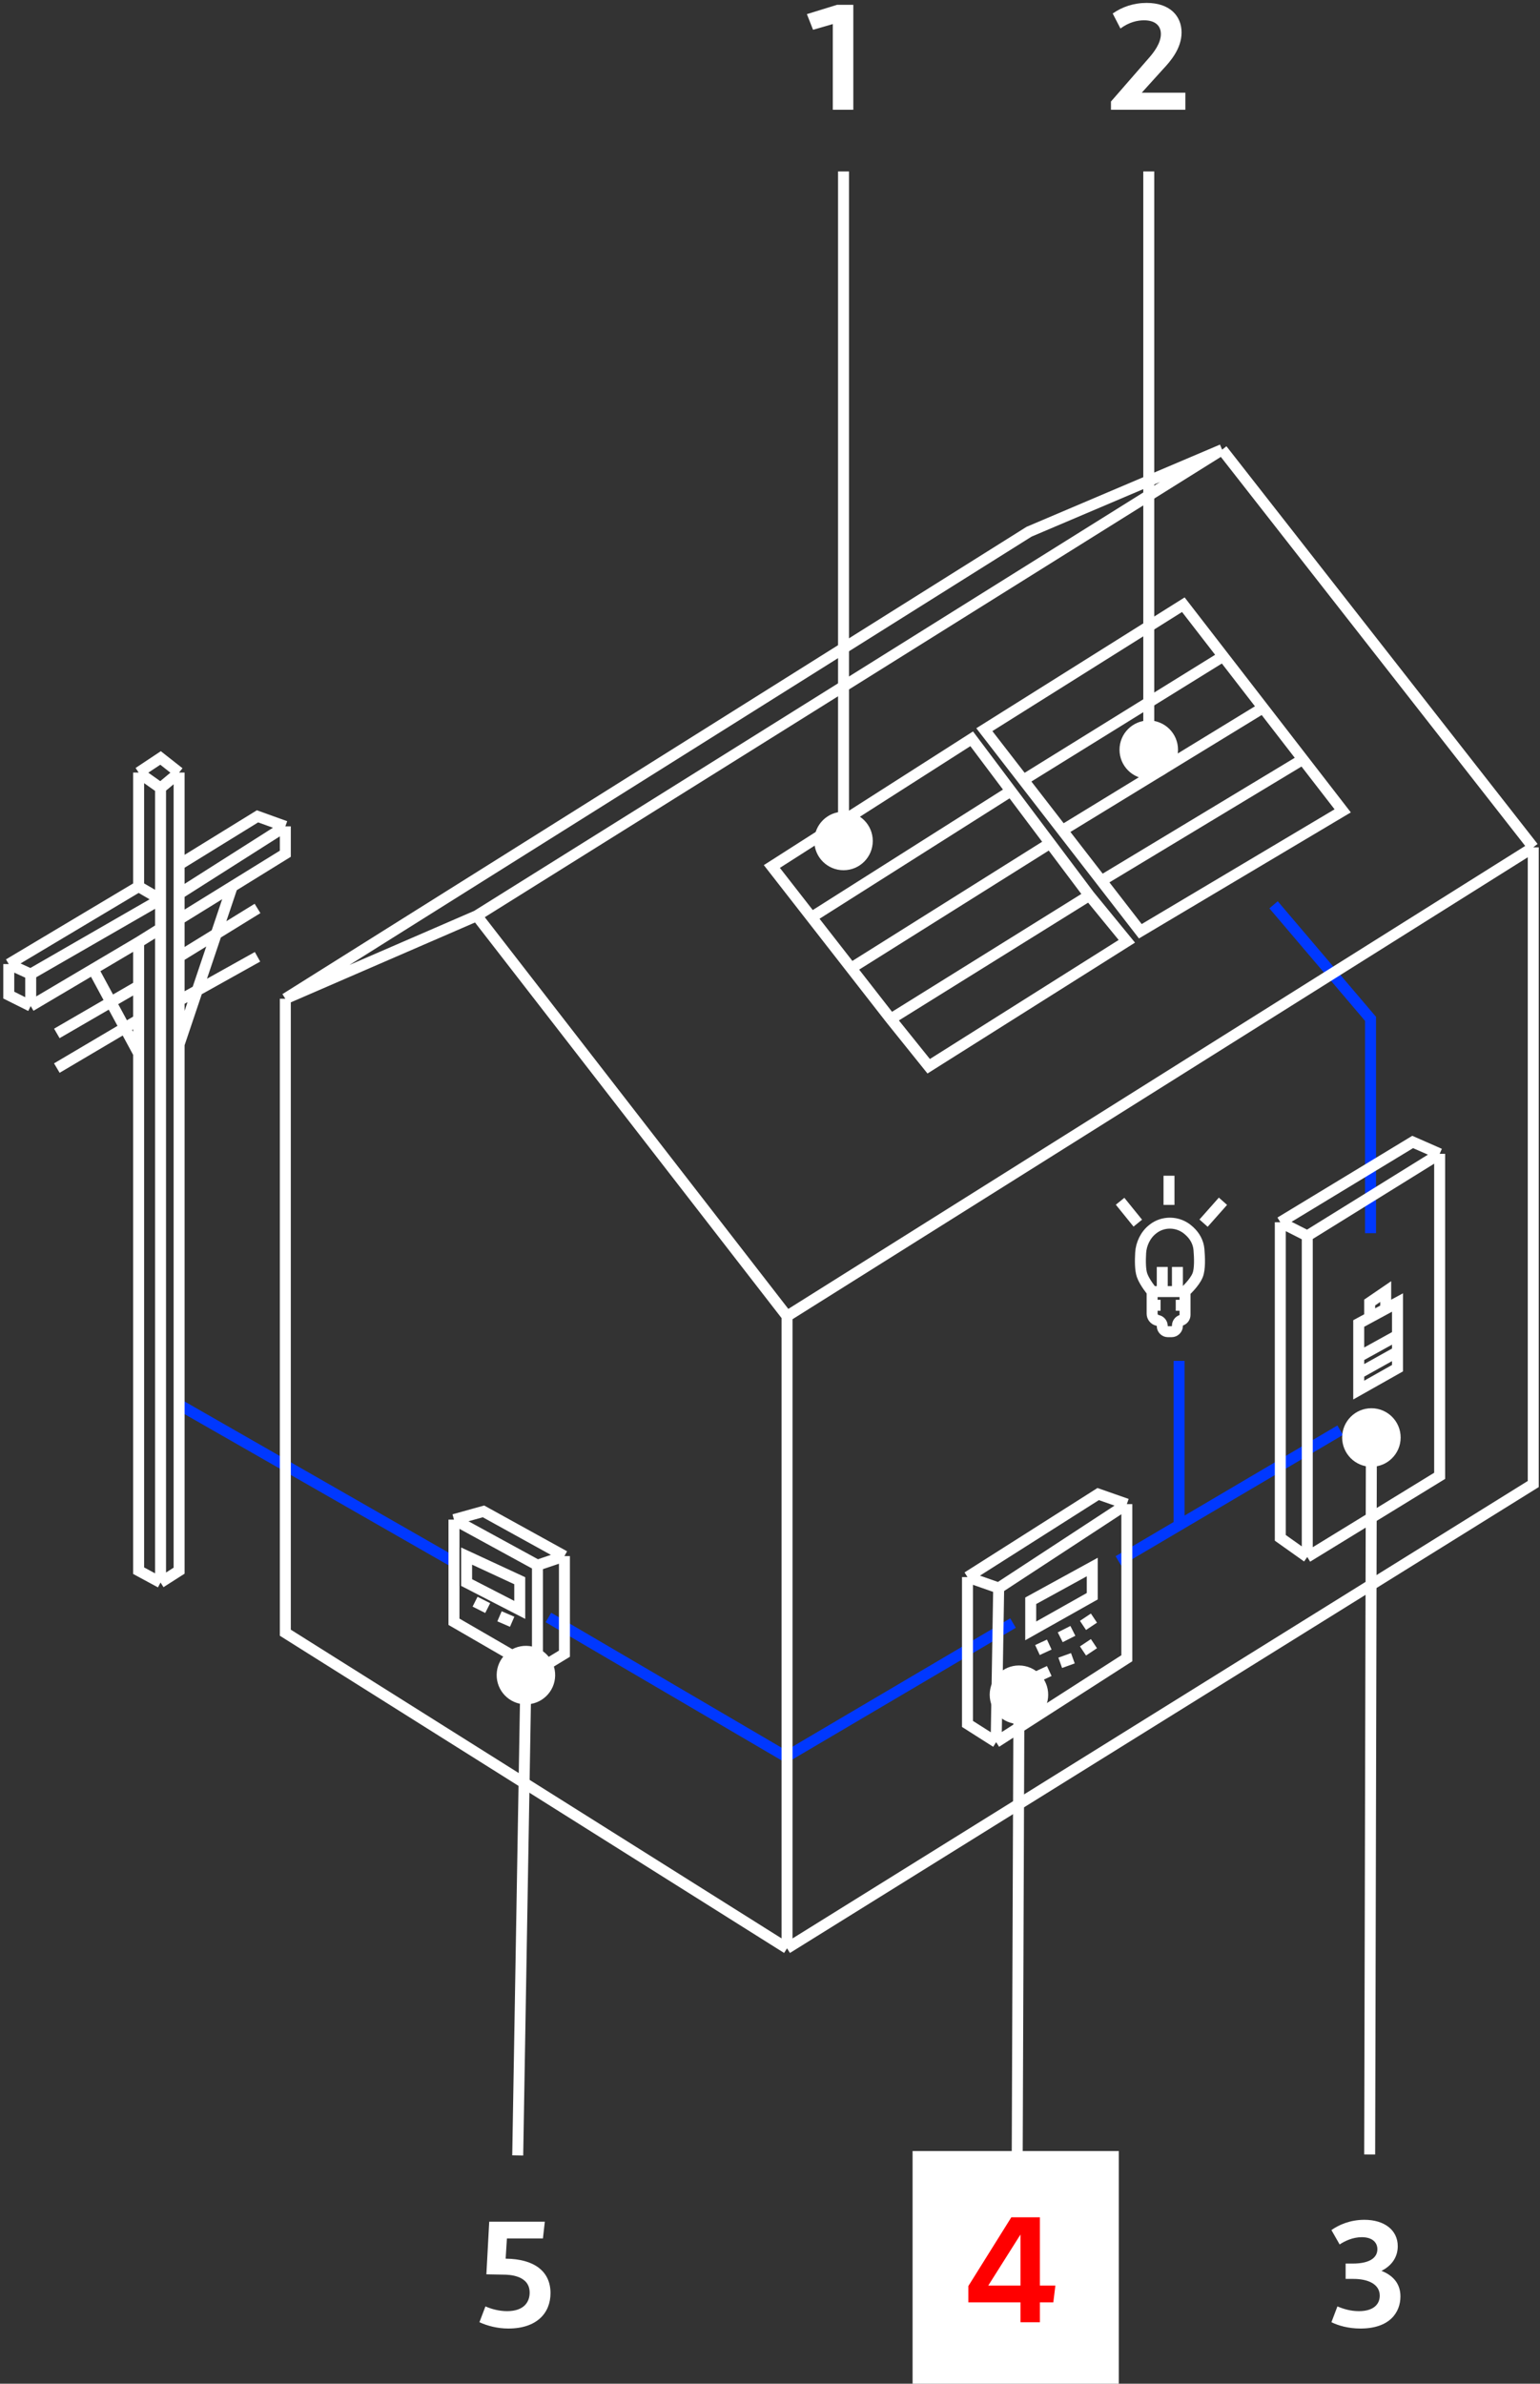
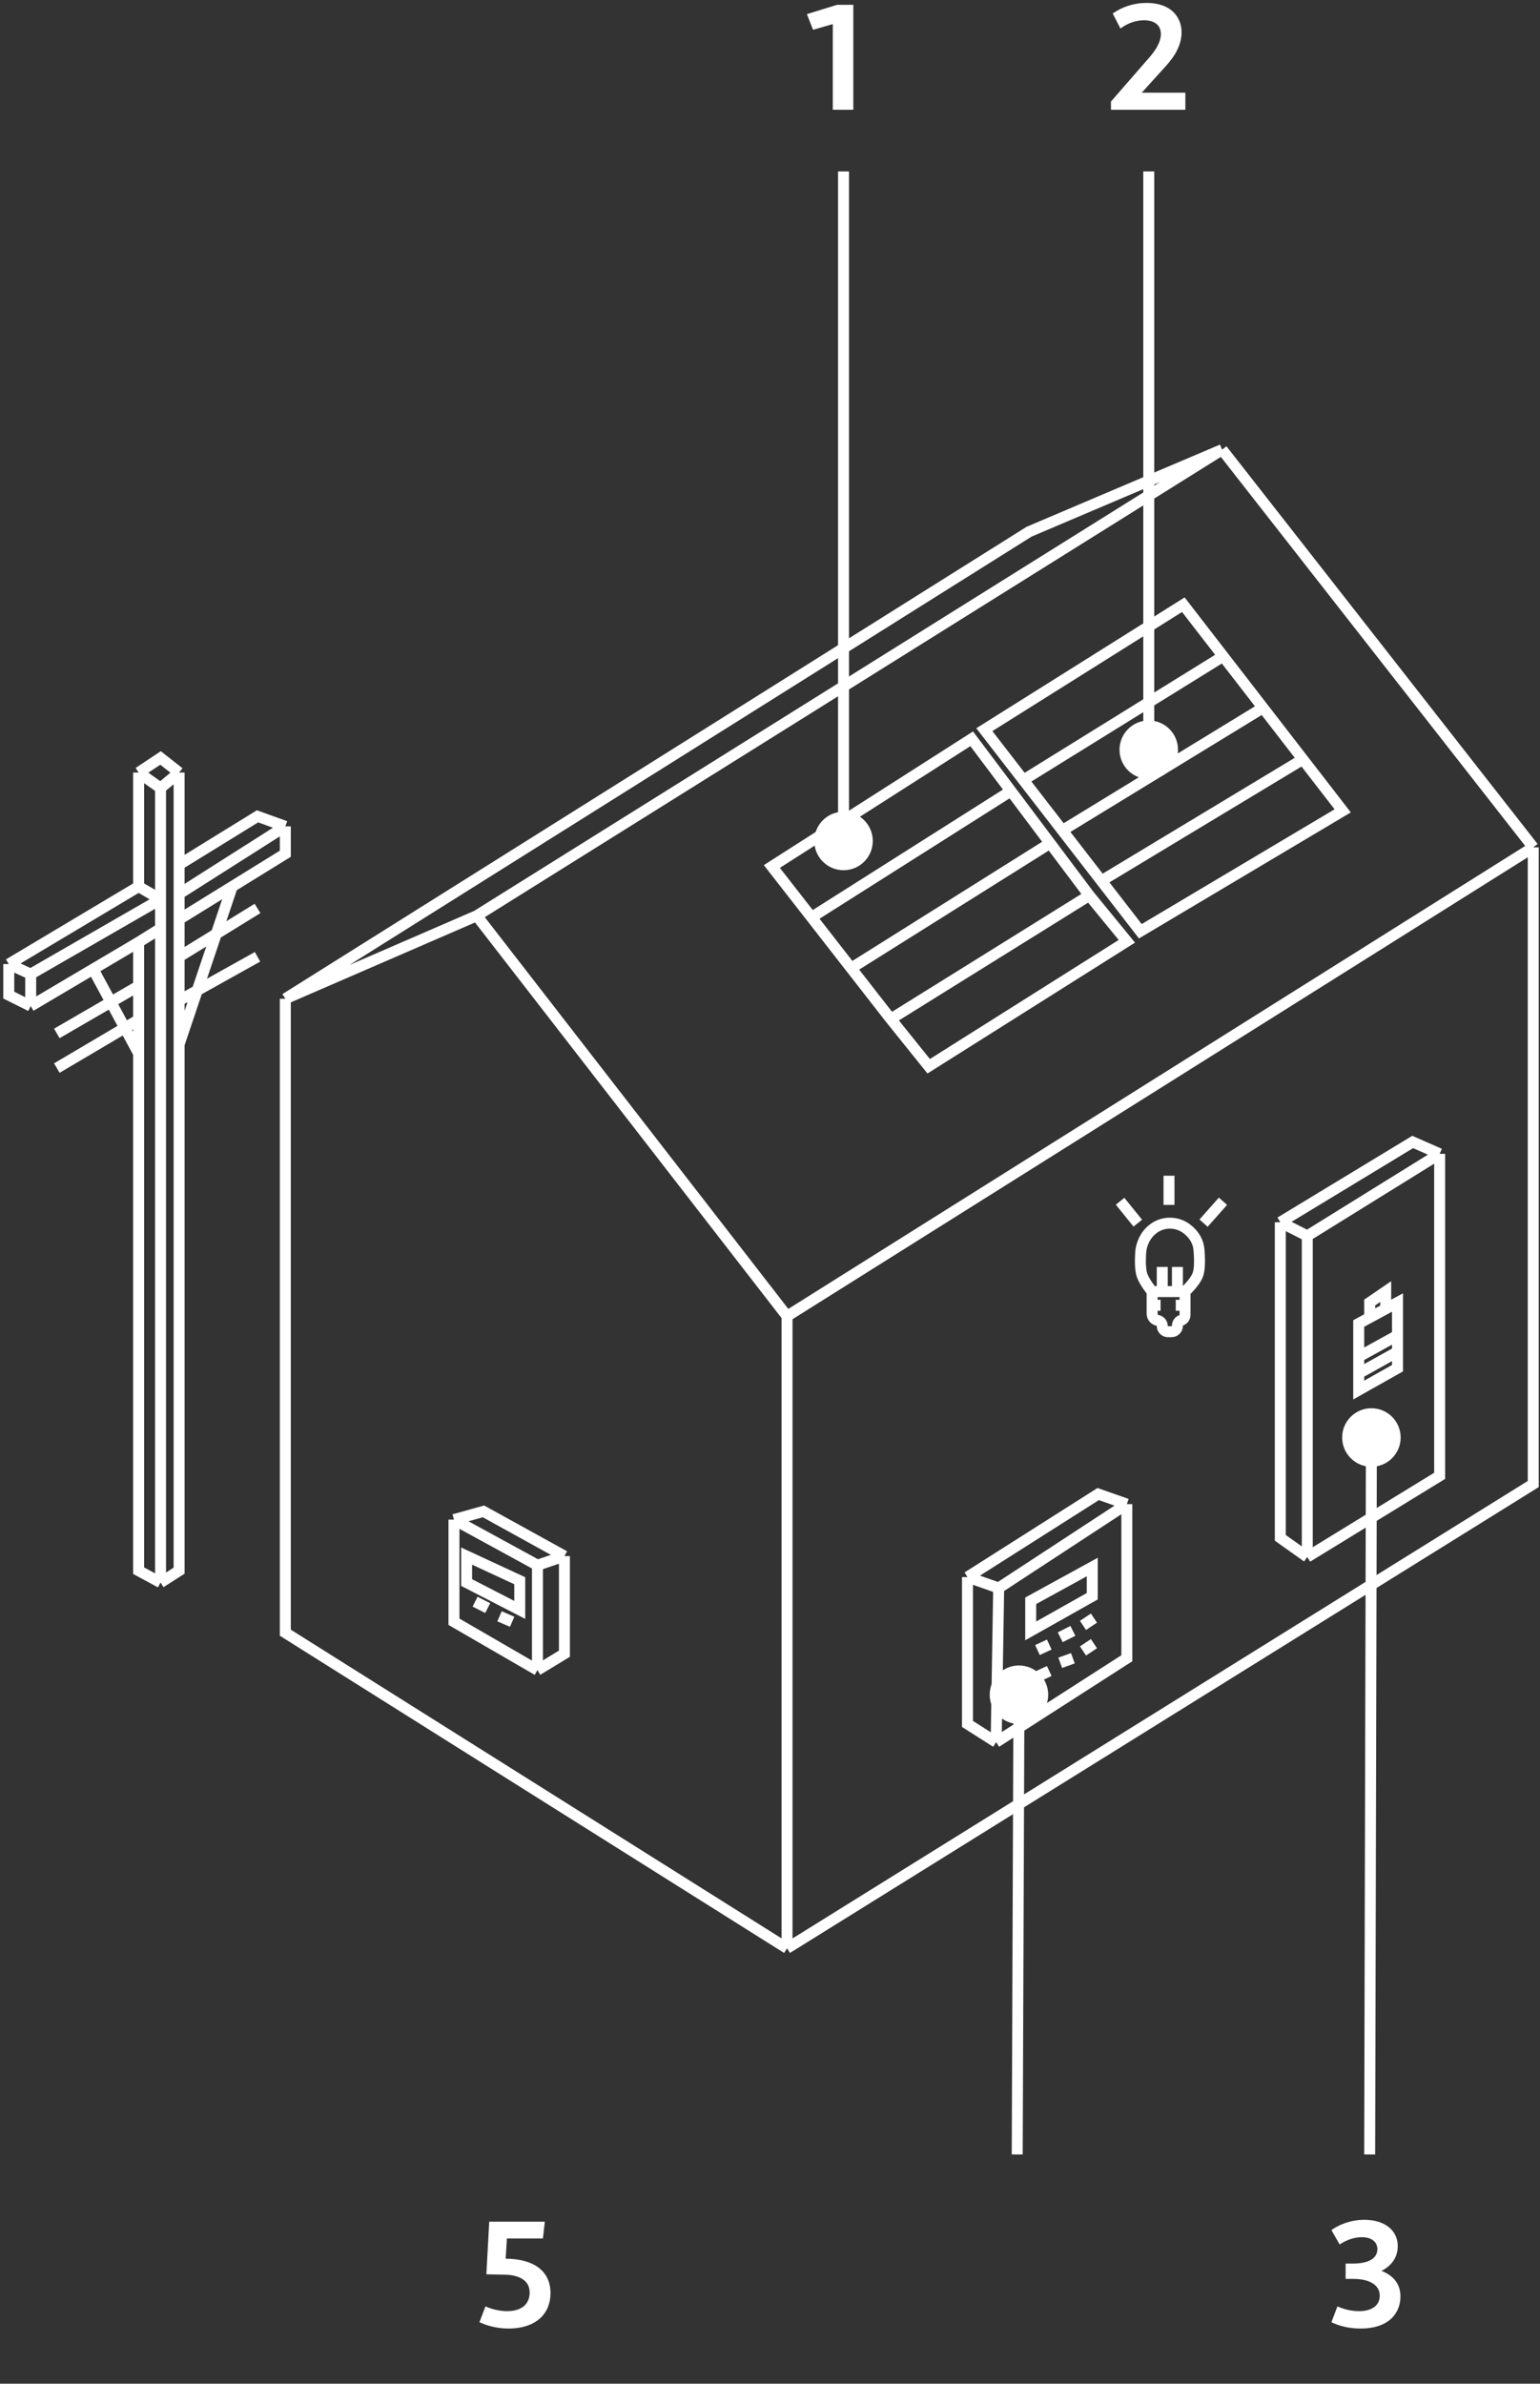
<svg xmlns="http://www.w3.org/2000/svg" width="351" height="543" viewBox="0 0 351 543" fill="none">
  <rect x="0" y="0" width="351" height="543" fill="#333333" stroke="none" />
  <path d="M260.234 21.112H270.17V25H253.214V23.128L261.998 13.048C262.862 12.04 264.59 9.916 264.59 7.756C264.59 5.884 263.33 4.624 260.738 4.624C259.226 4.624 257.318 5.056 255.374 6.496L253.61 3.076C255.77 1.564 258.398 0.664 261.35 0.664C266.642 0.664 269.306 3.652 269.306 7.396C269.306 11.068 266.75 13.984 265.058 15.784L260.234 21.112Z" fill="white" />
-   <path d="M40.821 319.979L103.279 355.719M305.453 325.797L268.747 347.423M268.747 347.423V310.006M268.747 347.423L254.91 355.575M312.372 280.915V232.086L290.271 206.112M230.887 369.728L179.191 400.185L124.996 368.456" stroke="#0038FF" stroke-width="2.5" />
  <path d="M179.383 443.82V299.824M179.383 443.82L65.035 371.926V227.514M179.383 443.82L349.463 338.057V193.022M179.383 299.824L108.66 208.606M179.383 299.824L349.463 193.022M108.66 208.606L65.035 227.514M108.66 208.606L278.548 102.427M65.035 227.514L234.539 121.128L278.548 102.427M349.463 193.022L278.548 102.427M128.647 354.472V376.705L122.497 380.445M128.647 354.472L110.198 344.29L103.471 346.16M128.647 354.472L122.497 356.55M103.471 346.16L122.497 356.55M103.471 346.16V369.432L122.497 380.445M122.497 356.55V380.445M108.276 364.861L111.159 366.316M227.044 396.86L227.62 361.744M227.044 396.86L256.831 377.744V342.628M227.044 396.86L220.509 392.705V359.251M227.62 361.744L256.831 342.628M227.62 361.744L220.509 359.251M256.831 342.628L250.297 340.342L220.509 359.251M236.46 375.874L239.151 374.627M236.46 381.9L239.151 380.653M241.649 372.965L244.532 371.51M241.649 378.783L244.532 377.744M246.838 370.264L249.336 368.601M246.838 376.082L249.336 374.419M113.849 368.186L116.732 369.432M297.958 354.68L328.131 336.187V262.838M297.958 354.68L291.808 350.316V278.422M297.958 354.68V281.539M328.131 262.838L297.958 281.539M328.131 262.838L321.981 260.137L291.808 278.422M297.958 281.539L291.808 278.422M312.18 300.136L309.681 301.486V309.07M312.18 300.136V296.707L315.831 294.214V298.162M312.18 300.136L315.831 298.162M315.831 298.162L318.521 296.707V304.187M309.681 309.07L318.521 304.187M309.681 309.07V312.863M318.521 304.187V307.928M318.521 307.928V311.668L309.681 316.655V312.863M318.521 307.928L309.681 312.863M193.988 220.553L239.343 192.087M193.988 220.553L203.021 232.137M193.988 220.553L184.956 208.969M239.343 192.087L248.279 203.982M239.343 192.087L230.407 180.191M248.279 203.982L256.831 214.424L211.669 242.89L203.021 232.137M248.279 203.982L203.021 232.137M184.956 208.969L175.923 197.385L221.47 168.295L230.407 180.191M184.956 208.969L230.407 180.191M242.13 189.178L287.869 161.23M242.13 189.178L251.018 200.658M242.13 189.178L233.241 177.697M287.869 161.23L296.949 172.97M287.869 161.23L278.788 149.49M296.949 172.97L306.03 184.71L259.906 212.138L251.018 200.658M296.949 172.97L251.018 200.658M233.241 177.697L224.353 166.217L269.708 137.75L278.788 149.49M233.241 177.697L278.788 149.49M36.593 360.498L40.821 357.796V237.904M36.593 360.498L31.596 357.796V239.981M36.593 360.498V211.515M36.593 179.516L40.821 175.983M36.593 179.516L31.596 175.983M36.593 179.516V204.866M40.821 175.983L36.593 172.659L31.596 175.983M40.821 175.983V196.97M31.596 175.983V201.956M40.821 203.619L65.035 188.243M40.821 203.619V209.437M40.821 203.619V196.97M65.035 188.243V194.476L52.928 201.956M65.035 188.243L58.693 185.957L40.821 196.97M40.821 209.437L52.928 201.956M40.821 209.437V217.956M31.596 201.956L2 219.618M31.596 201.956L36.593 204.866M2 219.618L6.997 221.904M2 219.618L2 226.683L6.997 229.177M6.997 221.904V229.177M6.997 221.904L36.593 204.866M6.997 229.177L21.218 220.768M31.596 214.631L36.593 211.515M31.596 214.631L21.218 220.768M31.596 214.631V224.605M36.593 204.866V211.515M31.596 239.981L21.218 220.768M31.596 239.981V232.293M40.821 237.904L52.928 201.956M40.821 237.904V227.93M12.954 235.41L31.596 224.605M31.596 224.605V232.293M12.954 243.306L31.596 232.293M58.693 206.943L40.821 217.956M40.821 217.956V227.93M40.821 227.93L58.693 217.956M234.923 371.51L248.952 363.614V356.965L234.923 364.653V371.51ZM118.461 366.731V360.082L106.354 354.472V360.498L118.461 366.731Z" stroke="white" stroke-width="2.5" />
  <path d="M270.092 294.214C270.092 294.214 272.285 292.222 272.975 290.474C273.52 289.091 273.434 286.523 273.265 284.606C273.125 283.017 272.336 281.575 271.162 280.496L270.96 280.31C269.784 279.23 268.245 278.63 266.648 278.63V278.63C265.266 278.63 263.919 279.075 262.831 279.926C262.789 279.958 262.748 279.991 262.706 280.024C261.088 281.292 260.101 283.343 259.98 285.395C259.876 287.171 259.876 289.253 260.291 290.474C260.851 292.121 262.597 294.214 262.597 294.214M270.092 294.214H268.362M270.092 294.214V297.331M262.597 294.214H264.903M262.597 294.214V297.331M264.903 294.214V288.603M264.903 294.214H268.362M268.362 294.214V288.603M262.597 297.331V299.253C262.597 299.958 263.07 300.575 263.75 300.759L263.946 300.812C264.511 300.965 264.903 301.477 264.903 302.062V302.062C264.903 302.777 265.483 303.356 266.198 303.356H266.441H267.02C267.761 303.356 268.362 302.755 268.362 302.014V301.99C268.362 301.438 268.708 300.946 269.227 300.759V300.759C269.746 300.572 270.092 300.08 270.092 299.528V297.331M262.597 297.331H264.519M270.092 297.331H267.978M259.33 278.63L255.294 273.643M266.441 274.474V267.825M274.32 278.63L278.74 273.643" stroke="white" stroke-width="2.5" />
-   <path d="M119.754 388.248C123.435 388.311 126.47 385.378 126.533 381.696C126.596 378.015 123.663 374.98 119.981 374.917C116.3 374.854 113.265 377.787 113.202 381.469C113.139 385.15 116.072 388.185 119.754 388.248ZM119.25 491.021L121.117 381.604L118.618 381.561L116.75 490.979L119.25 491.021Z" fill="white" />
  <path d="M312.556 334.126C316.238 334.136 319.23 331.16 319.239 327.478C319.248 323.796 316.27 320.803 312.588 320.792C308.906 320.782 305.914 323.759 305.906 327.44C305.897 331.122 308.874 334.115 312.556 334.126ZM313.43 490.783L313.822 327.463L311.322 327.456L310.93 490.776L313.43 490.783Z" fill="white" />
  <path d="M232.216 392.721C235.898 392.738 238.893 389.766 238.907 386.084C238.921 382.402 235.948 379.404 232.266 379.388C228.584 379.372 225.588 382.344 225.574 386.026C225.56 389.707 228.534 392.705 232.216 392.721ZM233.098 490.785L233.491 386.06L230.991 386.049L230.598 490.774L233.098 490.785Z" fill="white" />
  <path d="M192.259 198.234C195.941 198.234 198.925 195.249 198.925 191.567C198.925 187.885 195.941 184.9 192.259 184.9C188.577 184.9 185.592 187.885 185.592 191.567C185.592 195.249 188.577 198.234 192.259 198.234ZM193.509 191.567V39.052H191.009V191.567H193.509Z" fill="white" />
  <path d="M261.828 177.455C265.51 177.455 268.495 174.47 268.495 170.788C268.495 167.106 265.51 164.121 261.828 164.121C258.146 164.121 255.162 167.106 255.162 170.788C255.162 174.47 258.146 177.455 261.828 177.455ZM263.078 170.788V39.051H260.578V170.788H263.078Z" fill="white" />
  <path d="M190.784 1.096H194.492V25H189.812V5.488L185.312 6.784L183.908 3.22L190.784 1.096Z" fill="white" />
-   <rect width="47" height="53" transform="translate(208 490)" fill="white" />
-   <path d="M240.544 520.648L240.076 524.464H237.016V529H232.588V524.464H220.708V520.756L230.5 505.096H237.016V520.648H240.544ZM225.244 520.648H232.588V509.02L225.244 520.648Z" fill="#FF0000" />
  <path d="M115.321 514.52C121.621 514.592 125.473 517.292 125.473 522.368C125.473 526.904 122.341 530.432 115.861 530.432C113.377 530.432 111.073 529.82 109.273 528.992L110.641 525.392C112.189 526.076 113.953 526.472 115.573 526.472C119.461 526.472 120.721 524.348 120.721 522.26C120.721 518.264 115.969 518.156 114.709 518.156L110.857 518.084L111.505 506.096H124.177L123.745 509.912H115.537L115.249 514.52H115.321Z" fill="white" />
  <path d="M314.871 517.292C317.679 518.408 319.191 520.352 319.191 523.124C319.191 526.688 316.815 530.432 310.083 530.432C307.275 530.432 305.007 529.748 303.459 528.992L304.827 525.392C306.267 526.004 307.887 526.472 309.723 526.472C313.071 526.472 314.475 524.888 314.475 522.944C314.475 520.28 311.739 519.128 308.499 519.128H306.699V515.636H308.283C312.567 515.636 313.935 514.052 313.935 512.36C313.935 510.92 312.891 509.624 310.371 509.624C308.283 509.624 306.483 510.524 305.331 511.28L303.459 508.004C305.151 506.816 307.707 505.664 310.983 505.664C315.519 505.664 318.579 508.004 318.579 511.676C318.579 514.196 317.175 516.14 314.871 517.292Z" fill="white" />
</svg>